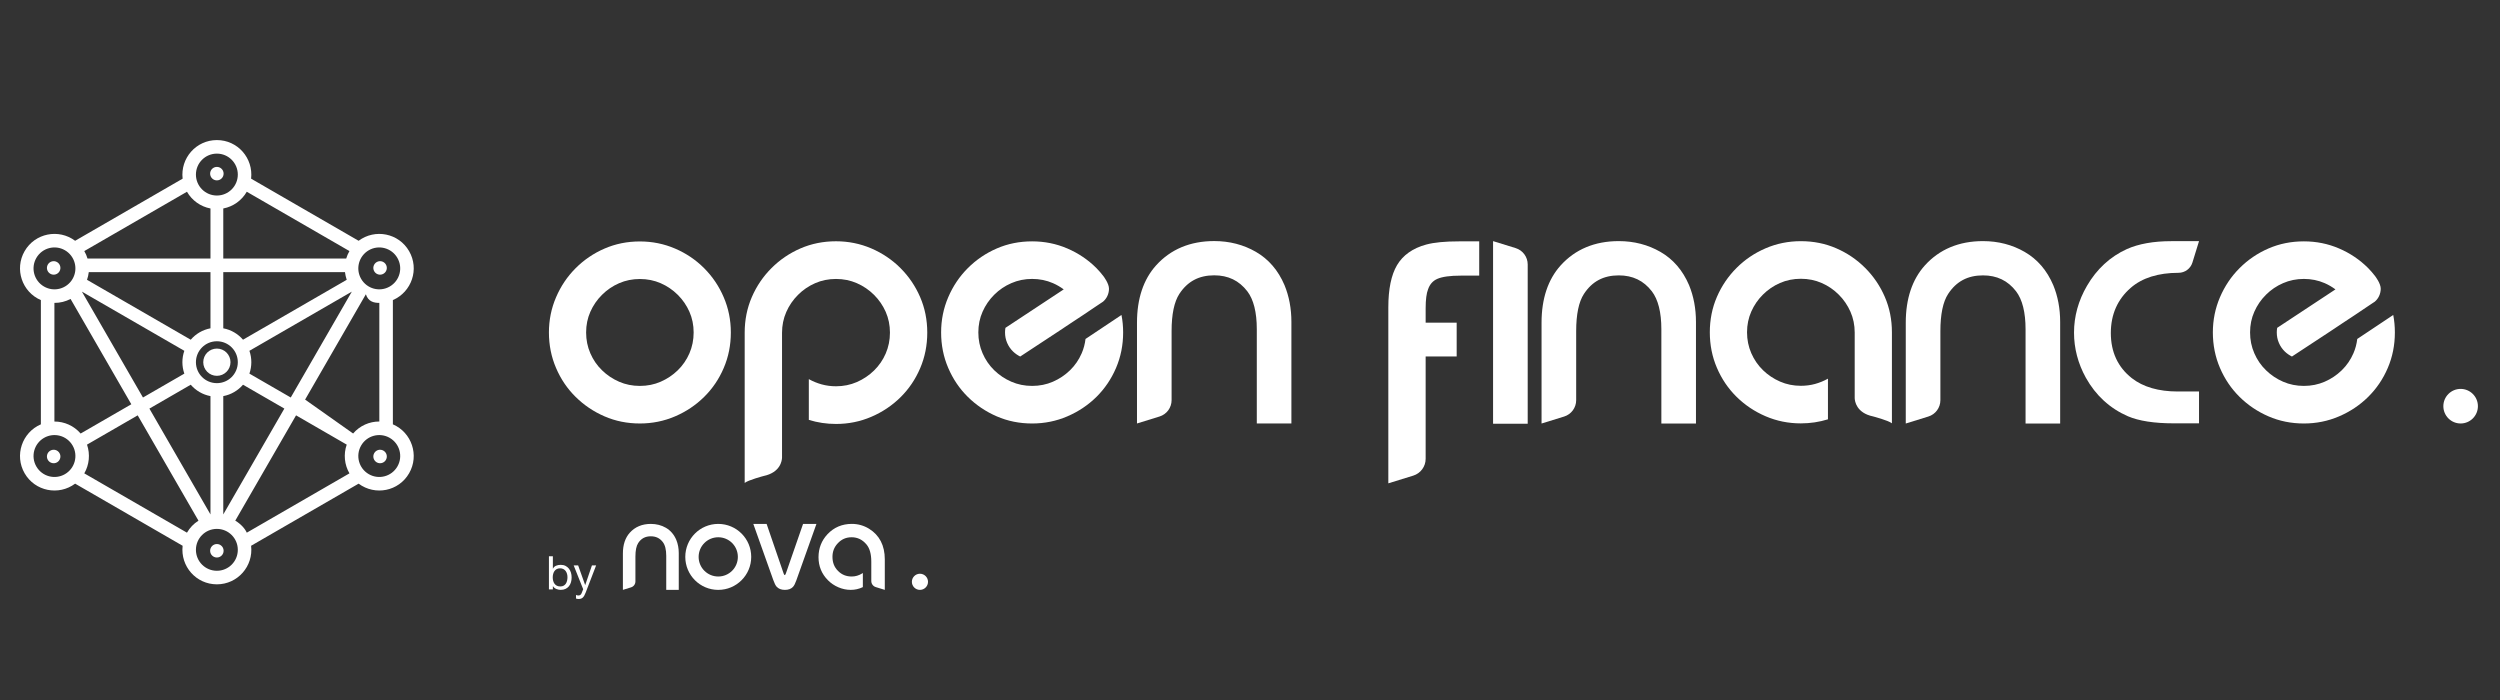
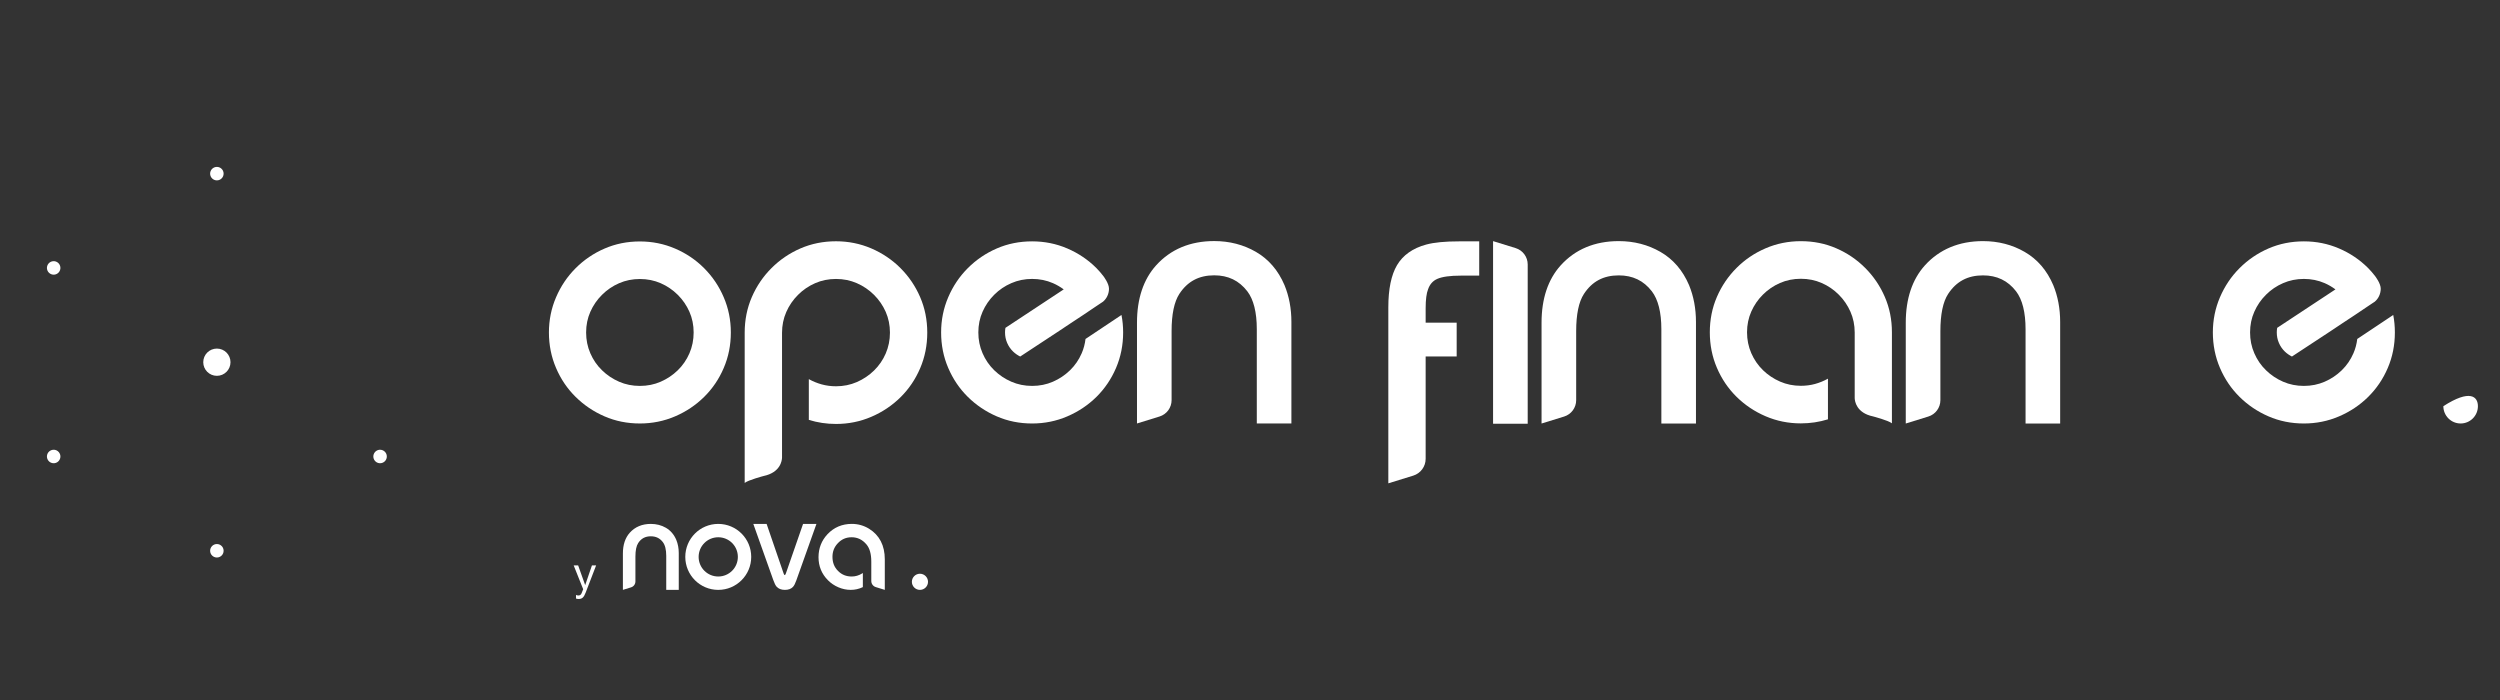
<svg xmlns="http://www.w3.org/2000/svg" width="232" height="65" viewBox="0 0 232 65" fill="none">
  <rect x="0" y="0" width="232" height="65" fill="#333333" stroke="none" />
-   <path fill-rule="evenodd" clip-rule="evenodd" d="M36.878 23.936C36.34 23.005 35.154 22.686 34.224 23.223C33.294 23.761 32.975 24.95 33.513 25.878C34.051 26.809 35.237 27.128 36.167 26.59C37.097 26.053 37.416 24.866 36.878 23.936ZM20.126 35.556C21.2 35.556 22.069 34.689 22.069 33.613C22.069 32.538 21.2 31.669 20.126 31.669C19.051 31.669 18.182 32.538 18.182 33.613C18.182 34.689 19.051 35.556 20.126 35.556ZM20.126 52.968C21.2 52.968 22.069 52.099 22.069 51.024C22.069 49.951 21.2 49.081 20.126 49.081C19.051 49.081 18.182 49.951 18.182 51.024C18.182 52.099 19.051 52.968 20.126 52.968ZM3.373 43.291C3.91 44.221 5.096 44.539 6.026 44.002C6.955 43.465 7.275 42.277 6.738 41.346C6.202 40.416 5.014 40.099 4.084 40.635C3.154 41.172 2.835 42.361 3.373 43.291ZM3.373 23.936C2.835 24.866 3.154 26.053 4.084 26.59C5.014 27.128 6.202 26.809 6.738 25.878C7.275 24.948 6.955 23.761 6.026 23.223C5.096 22.686 3.91 23.005 3.373 23.936ZM20.126 14.256C19.051 14.256 18.182 15.127 18.182 16.201C18.182 17.274 19.051 18.145 20.126 18.145C21.2 18.145 22.069 17.274 22.069 16.201C22.069 15.127 21.2 14.256 20.126 14.256ZM36.878 43.291C37.416 42.361 37.097 41.172 36.167 40.635C35.237 40.099 34.049 40.416 33.513 41.346C32.975 42.277 33.294 43.465 34.224 44.002C35.154 44.539 36.34 44.221 36.878 43.291ZM20.72 47.739L26.388 37.916L22.552 35.701C22.087 36.239 21.447 36.624 20.72 36.759V47.739ZM27.474 38.544C25.593 41.801 23.713 45.059 21.833 48.316C22.381 48.647 22.739 49.07 22.902 49.432C26.078 47.596 29.253 45.763 32.429 43.928C31.967 43.133 31.861 42.158 32.175 41.261L27.474 38.544ZM26.982 36.888L32.65 27.063L23.145 32.555C23.383 33.234 23.383 33.99 23.145 34.672L26.982 36.888ZM33.953 27.308L28.314 37.082L32.769 40.23C33.392 39.501 34.285 39.114 35.202 39.116V28.109C34.686 28.111 34.168 27.983 33.953 27.308ZM32.013 25.251H20.72V30.467C21.447 30.603 22.087 30.985 22.552 31.524L32.175 25.966C32.097 25.728 32.041 25.488 32.013 25.251ZM20.72 23.993H32.128C32.201 23.75 32.301 23.518 32.429 23.299C29.253 21.462 26.076 19.629 22.9 17.794C22.442 18.591 21.651 19.172 20.72 19.347V23.993ZM19.532 25.251H8.238C8.21 25.492 8.158 25.732 8.075 25.966L17.7 31.526C18.164 30.985 18.804 30.603 19.532 30.467V25.251ZM8.121 23.993H19.532V19.347C18.604 19.172 17.809 18.593 17.351 17.794C14.175 19.631 10.998 21.462 7.822 23.299C7.95 23.518 8.051 23.75 8.121 23.993ZM7.601 27.065L13.268 36.889L17.106 34.672C16.868 33.992 16.866 33.234 17.106 32.555L7.601 27.065ZM12.186 37.515L6.549 27.743C6.087 27.984 5.571 28.113 5.049 28.109V39.118C5.966 39.116 6.863 39.51 7.483 40.232L12.186 37.515ZM13.864 37.918L19.532 47.739V36.759C18.804 36.624 18.164 36.239 17.7 35.701L13.864 37.918ZM18.418 48.318L12.778 38.544L8.075 41.261C8.383 42.164 8.281 43.135 7.822 43.928C10.998 45.763 14.175 47.596 17.351 49.432C17.611 48.979 17.976 48.595 18.418 48.318ZM37.965 23.306C38.929 24.974 38.209 27.087 36.459 27.849V39.378C38.212 40.134 38.925 42.258 37.965 43.92C37.002 45.592 34.816 46.023 33.279 44.883C29.951 46.805 26.631 48.725 23.303 50.647C23.524 52.549 22.049 54.226 20.126 54.226C18.197 54.226 16.733 52.551 16.948 50.647C13.62 48.725 10.298 46.805 6.972 44.883C5.439 46.025 3.247 45.588 2.284 43.92C1.326 42.258 2.039 40.134 3.793 39.378V27.849C2.039 27.093 1.326 24.97 2.284 23.306C3.245 21.64 5.439 21.2 6.972 22.344C10.298 20.422 13.62 18.502 16.948 16.58C16.727 14.678 18.201 12.999 20.126 12.999C22.056 12.999 23.518 14.674 23.303 16.58C26.631 18.502 29.951 20.422 33.279 22.344C34.814 21.202 37.004 21.639 37.965 23.306Z" fill="white" />
  <path fill-rule="evenodd" clip-rule="evenodd" d="M20.126 51.737C19.78 51.737 19.5 51.457 19.5 51.112C19.5 50.766 19.78 50.486 20.126 50.486C20.473 50.486 20.751 50.766 20.751 51.112C20.751 51.457 20.473 51.737 20.126 51.737Z" fill="white" />
  <path fill-rule="evenodd" clip-rule="evenodd" d="M4.439 42.676C4.266 42.375 4.368 41.992 4.669 41.82C4.968 41.647 5.35 41.749 5.523 42.05C5.695 42.349 5.593 42.731 5.294 42.906C4.994 43.077 4.611 42.975 4.439 42.676Z" fill="white" />
  <path fill-rule="evenodd" clip-rule="evenodd" d="M4.439 24.55C4.611 24.251 4.994 24.147 5.294 24.32C5.593 24.495 5.695 24.877 5.523 25.176C5.35 25.477 4.968 25.579 4.669 25.405C4.368 25.234 4.266 24.849 4.439 24.55Z" fill="white" />
  <path fill-rule="evenodd" clip-rule="evenodd" d="M20.126 15.488C20.473 15.488 20.751 15.768 20.751 16.114C20.751 16.459 20.473 16.739 20.126 16.739C19.78 16.739 19.5 16.459 19.5 16.114C19.5 15.768 19.78 15.488 20.126 15.488Z" fill="white" />
-   <path fill-rule="evenodd" clip-rule="evenodd" d="M35.813 24.55C35.986 24.849 35.884 25.234 35.583 25.405C35.284 25.579 34.902 25.477 34.729 25.176C34.557 24.877 34.659 24.495 34.959 24.32C35.258 24.147 35.641 24.251 35.813 24.55Z" fill="white" />
  <path fill-rule="evenodd" clip-rule="evenodd" d="M35.813 42.676C35.641 42.975 35.258 43.077 34.959 42.906C34.659 42.731 34.557 42.349 34.729 42.05C34.902 41.749 35.284 41.647 35.583 41.82C35.884 41.992 35.986 42.375 35.813 42.676Z" fill="white" />
  <path fill-rule="evenodd" clip-rule="evenodd" d="M20.126 34.877C19.428 34.877 18.862 34.311 18.862 33.612C18.862 32.914 19.428 32.348 20.126 32.348C20.824 32.348 21.39 32.914 21.39 33.612C21.39 34.311 20.824 34.877 20.126 34.877Z" fill="white" />
-   <path fill-rule="evenodd" clip-rule="evenodd" d="M52.621 53.258C52.593 53.16 52.552 53.071 52.496 52.992C52.441 52.916 52.368 52.855 52.281 52.809C52.194 52.762 52.09 52.74 51.973 52.74C51.849 52.74 51.745 52.764 51.659 52.812C51.574 52.862 51.503 52.926 51.448 53.004C51.394 53.084 51.355 53.173 51.331 53.273C51.306 53.373 51.294 53.475 51.294 53.579C51.294 53.687 51.306 53.793 51.333 53.895C51.358 53.997 51.399 54.086 51.455 54.164C51.511 54.242 51.583 54.304 51.672 54.352C51.761 54.398 51.869 54.422 51.995 54.422C52.121 54.422 52.227 54.398 52.311 54.348C52.394 54.302 52.465 54.235 52.515 54.155C52.567 54.075 52.604 53.984 52.626 53.88C52.65 53.776 52.661 53.67 52.661 53.563C52.661 53.459 52.648 53.356 52.621 53.258ZM51.306 51.62V52.77H51.314C51.375 52.645 51.47 52.556 51.6 52.5C51.728 52.445 51.871 52.417 52.025 52.417C52.196 52.417 52.348 52.448 52.474 52.511C52.602 52.575 52.708 52.66 52.793 52.768C52.877 52.874 52.942 52.998 52.984 53.139C53.027 53.28 53.047 53.429 53.047 53.587C53.047 53.745 53.027 53.895 52.986 54.034C52.944 54.175 52.882 54.298 52.797 54.404C52.712 54.508 52.606 54.59 52.478 54.651C52.35 54.71 52.203 54.74 52.034 54.74C51.978 54.74 51.919 54.734 51.85 54.723C51.783 54.712 51.717 54.694 51.652 54.668C51.585 54.642 51.522 54.606 51.462 54.562C51.405 54.517 51.355 54.462 51.314 54.397H51.306V54.694H50.941V51.62H51.306Z" fill="white" />
  <path fill-rule="evenodd" clip-rule="evenodd" d="M54.351 54.991C54.309 55.101 54.266 55.192 54.225 55.266C54.184 55.34 54.138 55.402 54.088 55.45C54.038 55.496 53.98 55.532 53.921 55.552C53.858 55.574 53.787 55.586 53.706 55.586C53.663 55.586 53.62 55.582 53.577 55.576C53.535 55.571 53.494 55.561 53.453 55.547V55.21C53.485 55.223 53.522 55.236 53.563 55.248C53.603 55.257 53.639 55.262 53.668 55.262C53.743 55.262 53.806 55.244 53.854 55.209C53.906 55.173 53.943 55.121 53.969 55.056L54.119 54.681L53.238 52.469H53.652L54.301 54.289H54.309L54.932 52.469H55.32L54.351 54.991Z" fill="white" />
  <path fill-rule="evenodd" clip-rule="evenodd" d="M74.525 48.618L72.932 53.207C72.899 53.307 72.856 53.369 72.821 53.369C72.798 53.369 72.759 53.33 72.72 53.22L71.141 48.618H69.907L71.761 53.827C71.867 54.121 71.963 54.32 72.06 54.433C72.238 54.637 72.5 54.741 72.839 54.741C73.166 54.741 73.416 54.648 73.585 54.466C73.693 54.353 73.795 54.156 73.897 53.866L75.766 48.618H74.525Z" fill="white" />
  <path fill-rule="evenodd" clip-rule="evenodd" d="M76.828 53.84C77.105 54.122 77.435 54.345 77.805 54.502C78.176 54.66 78.56 54.74 78.948 54.74C79.341 54.74 79.718 54.655 80.073 54.484V53.173C80.046 53.19 80.02 53.208 79.996 53.223C79.694 53.407 79.373 53.5 79.039 53.5C78.532 53.5 78.118 53.333 77.773 52.987C77.422 52.636 77.253 52.209 77.253 51.676C77.253 51.188 77.409 50.781 77.734 50.43C78.087 50.045 78.51 49.858 79.028 49.858C79.579 49.858 80.03 50.077 80.408 50.523C80.705 50.874 80.856 51.408 80.856 52.114V53.919C80.856 54.178 81.025 54.406 81.272 54.482L82.109 54.74V51.906C82.109 50.623 81.615 49.665 80.642 49.063C80.158 48.768 79.623 48.617 79.052 48.617C78.148 48.617 77.387 48.94 76.789 49.577C76.238 50.166 75.958 50.883 75.958 51.708C75.958 52.541 76.251 53.258 76.828 53.84Z" fill="white" />
  <path fill-rule="evenodd" clip-rule="evenodd" d="M66.654 53.5C65.648 53.5 64.833 52.685 64.833 51.68C64.833 50.673 65.648 49.858 66.654 49.858C67.66 49.858 68.473 50.673 68.473 51.68C68.473 52.685 67.66 53.5 66.654 53.5ZM66.654 48.618C64.963 48.618 63.595 49.988 63.595 51.68C63.595 53.37 64.963 54.741 66.654 54.741C68.343 54.741 69.713 53.37 69.713 51.68C69.713 49.988 68.343 48.618 66.654 48.618Z" fill="white" />
  <path fill-rule="evenodd" clip-rule="evenodd" d="M58.446 49.434C58.936 48.892 59.593 48.619 60.396 48.619C60.91 48.619 61.382 48.739 61.796 48.979C62.223 49.226 62.546 49.601 62.757 50.095C62.911 50.468 62.989 50.883 62.989 51.33V54.74H61.827V51.575C61.827 51.007 61.72 50.578 61.506 50.301C61.23 49.943 60.866 49.768 60.396 49.768C59.884 49.768 59.502 49.972 59.227 50.392C59.054 50.656 58.967 51.076 58.967 51.638V53.958C58.967 54.211 58.804 54.431 58.563 54.506L57.805 54.74V51.356C57.805 50.554 58.021 49.906 58.446 49.434Z" fill="white" />
  <path fill-rule="evenodd" clip-rule="evenodd" d="M85.37 53.243C84.958 53.243 84.622 53.579 84.622 53.991C84.622 54.405 84.958 54.741 85.37 54.741C85.784 54.741 86.12 54.405 86.12 53.991C86.12 53.579 85.784 53.243 85.37 53.243Z" fill="white" />
-   <path fill-rule="evenodd" clip-rule="evenodd" d="M229.95 37.694C229.95 38.58 229.232 39.299 228.347 39.299C227.461 39.299 226.743 38.58 226.743 37.694C226.743 36.809 227.461 36.09 228.347 36.09C229.232 36.09 229.95 36.809 229.95 37.694Z" fill="white" />
+   <path fill-rule="evenodd" clip-rule="evenodd" d="M229.95 37.694C229.95 38.58 229.232 39.299 228.347 39.299C227.461 39.299 226.743 38.58 226.743 37.694C229.232 36.09 229.95 36.809 229.95 37.694Z" fill="white" />
  <path fill-rule="evenodd" clip-rule="evenodd" d="M107.284 24.628C108.637 23.131 110.452 22.371 112.677 22.371C114.095 22.371 115.398 22.707 116.547 23.372C117.724 24.05 118.617 25.088 119.199 26.455C119.626 27.486 119.842 28.633 119.842 29.872V39.299H116.631V30.55C116.631 28.975 116.332 27.79 115.747 27.027C114.977 26.033 113.973 25.55 112.677 25.55C111.259 25.55 110.201 26.115 109.442 27.276C108.967 28.008 108.724 29.166 108.724 30.724V37.133C108.724 37.83 108.271 38.445 107.607 38.651L105.513 39.299V29.941C105.513 27.721 106.109 25.935 107.284 24.628Z" fill="white" />
  <path fill-rule="evenodd" clip-rule="evenodd" d="M54.392 30.852C54.392 31.54 54.522 32.184 54.784 32.788C55.046 33.391 55.406 33.915 55.868 34.362C56.326 34.81 56.855 35.163 57.451 35.423C58.049 35.685 58.691 35.813 59.381 35.813C60.072 35.813 60.716 35.685 61.312 35.423C61.907 35.163 62.436 34.81 62.897 34.362C63.357 33.915 63.717 33.391 63.979 32.788C64.24 32.184 64.37 31.54 64.37 30.852C64.37 30.165 64.24 29.526 63.979 28.934C63.717 28.342 63.357 27.816 62.897 27.359C62.436 26.901 61.907 26.542 61.312 26.282C60.716 26.022 60.072 25.892 59.381 25.892C58.691 25.892 58.049 26.022 57.451 26.282C56.855 26.542 56.326 26.901 55.868 27.359C55.406 27.816 55.046 28.342 54.784 28.934C54.522 29.526 54.392 30.165 54.392 30.852ZM50.94 30.852C50.94 29.701 51.161 28.613 51.601 27.588C52.039 26.562 52.646 25.662 53.42 24.887C54.194 24.113 55.088 23.506 56.102 23.067C57.117 22.627 58.21 22.406 59.381 22.406C60.532 22.406 61.62 22.627 62.646 23.067C63.67 23.506 64.569 24.113 65.343 24.887C66.117 25.662 66.725 26.562 67.163 27.588C67.603 28.613 67.822 29.701 67.822 30.852C67.822 32.026 67.603 33.124 67.163 34.149C66.725 35.176 66.117 36.071 65.343 36.834C64.569 37.598 63.67 38.201 62.646 38.639C61.62 39.08 60.532 39.299 59.381 39.299C58.21 39.299 57.117 39.08 56.102 38.639C55.088 38.201 54.194 37.598 53.42 36.834C52.646 36.071 52.039 35.176 51.601 34.149C51.161 33.124 50.94 32.026 50.94 30.852Z" fill="white" />
  <path fill-rule="evenodd" clip-rule="evenodd" d="M85.39 27.573C84.95 26.553 84.341 25.656 83.563 24.878C82.786 24.102 81.884 23.493 80.855 23.051C79.825 22.611 78.734 22.39 77.58 22.39C76.403 22.39 75.306 22.611 74.289 23.051C73.27 23.493 72.372 24.102 71.596 24.878C70.818 25.656 70.209 26.553 69.768 27.573C69.328 28.593 69.107 29.69 69.107 30.866V41.481V44.815C69.445 44.545 70.857 44.174 70.857 44.174C72.431 43.847 72.563 42.735 72.572 42.478V40.539V30.89C72.572 30.197 72.704 29.553 72.966 28.955C73.227 28.357 73.591 27.827 74.053 27.367C74.513 26.904 75.044 26.542 75.644 26.28C76.241 26.018 76.885 25.887 77.58 25.887C78.272 25.887 78.918 26.018 79.515 26.279C80.115 26.54 80.644 26.901 81.106 27.359C81.568 27.818 81.93 28.346 82.194 28.94C82.455 29.536 82.587 30.177 82.587 30.866C82.587 31.556 82.455 32.203 82.194 32.808C81.93 33.414 81.568 33.939 81.106 34.389C80.644 34.838 80.115 35.193 79.515 35.455C78.918 35.715 78.272 35.846 77.58 35.846C77.117 35.846 76.676 35.787 76.256 35.672C75.837 35.557 75.438 35.393 75.061 35.184L75.059 35.185V38.965C75.863 39.215 76.702 39.343 77.58 39.343C78.734 39.343 79.825 39.123 80.855 38.681C81.884 38.24 82.786 37.637 83.563 36.87C84.341 36.103 84.95 35.204 85.39 34.175C85.831 33.146 86.05 32.043 86.05 30.866C86.05 29.69 85.831 28.593 85.39 27.573Z" fill="white" />
  <path fill-rule="evenodd" clip-rule="evenodd" d="M102.399 25.631C102.197 25.369 101.983 25.115 101.748 24.879C100.972 24.105 100.073 23.497 99.047 23.057C98.022 22.617 96.933 22.398 95.782 22.398C94.609 22.398 93.516 22.617 92.501 23.057C91.486 23.497 90.591 24.105 89.817 24.879C89.041 25.654 88.436 26.556 87.996 27.581C87.555 28.608 87.336 29.697 87.336 30.848C87.336 32.022 87.555 33.121 87.996 34.146C88.436 35.173 89.041 36.068 89.817 36.834C90.591 37.597 91.486 38.2 92.501 38.639C93.516 39.079 94.609 39.3 95.782 39.3C96.933 39.3 98.022 39.079 99.047 38.639C100.073 38.2 100.972 37.597 101.748 36.834C102.521 36.068 103.128 35.173 103.568 34.146C104.008 33.121 104.227 32.022 104.227 30.848C104.227 30.294 104.177 29.754 104.073 29.229L100.736 31.455C100.68 31.918 100.565 32.361 100.382 32.783C100.12 33.387 99.76 33.912 99.299 34.36C98.839 34.807 98.308 35.162 97.713 35.422C97.117 35.682 96.473 35.812 95.782 35.812C95.09 35.812 94.448 35.682 93.852 35.422C93.254 35.162 92.725 34.807 92.265 34.36C91.805 33.912 91.445 33.387 91.183 32.783C90.92 32.179 90.79 31.535 90.79 30.848C90.79 30.161 90.92 29.522 91.183 28.928C91.445 28.335 91.805 27.81 92.265 27.351C92.725 26.894 93.254 26.534 93.852 26.276C94.448 26.016 95.09 25.884 95.782 25.884C96.473 25.884 97.117 26.016 97.713 26.276C98.071 26.432 98.403 26.628 98.713 26.855L96.352 28.413L93.305 30.423C93.281 30.56 93.267 30.701 93.267 30.848C93.267 31.195 93.332 31.518 93.464 31.823C93.596 32.127 93.778 32.393 94.01 32.618C94.207 32.809 94.429 32.963 94.674 33.086L98.29 30.709C98.29 30.705 98.29 30.703 98.29 30.701V30.709L99.361 29.995L100.502 29.243L101.645 28.473L101.985 28.246L102.154 28.133L102.36 27.997C102.698 27.713 102.906 27.286 102.915 26.807C102.924 26.307 102.399 25.631 102.399 25.631Z" fill="white" />
  <path fill-rule="evenodd" clip-rule="evenodd" d="M135.179 29.946V33.077H132.3V42.58C132.3 43.293 131.835 43.926 131.152 44.138L128.837 44.853V28.508C128.837 26.826 129.108 25.513 129.643 24.608C130.194 23.678 131.103 23.034 132.347 22.696C133.089 22.495 134.093 22.398 135.413 22.398H137.271V25.578H135.565C134.567 25.578 133.832 25.68 133.377 25.882C132.967 26.066 132.69 26.375 132.525 26.846C132.377 27.216 132.3 27.808 132.3 28.609V29.946H135.179Z" fill="white" />
  <path fill-rule="evenodd" clip-rule="evenodd" d="M144.827 24.632C146.18 23.135 147.995 22.375 150.22 22.375C151.638 22.375 152.941 22.712 154.09 23.377C155.269 24.054 156.161 25.093 156.744 26.459C157.169 27.49 157.386 28.638 157.386 29.875V39.303H154.174V30.554C154.174 28.98 153.875 27.795 153.29 27.031C152.522 26.038 151.516 25.555 150.22 25.555C148.802 25.555 147.744 26.119 146.987 27.28C146.51 28.01 146.269 29.171 146.269 30.729V37.138C146.269 37.834 145.816 38.449 145.152 38.655L143.056 39.303V29.945C143.056 27.726 143.652 25.938 144.827 24.632Z" fill="white" />
  <path fill-rule="evenodd" clip-rule="evenodd" d="M178.626 24.632C179.979 23.135 181.794 22.375 184.019 22.375C185.437 22.375 186.74 22.712 187.889 23.377C189.067 24.054 189.96 25.093 190.541 26.459C190.968 27.49 191.183 28.638 191.183 29.875V39.303H187.972V30.554C187.972 28.98 187.674 27.795 187.089 27.031C186.321 26.038 185.315 25.555 184.019 25.555C182.601 25.555 181.543 26.119 180.786 27.28C180.309 28.01 180.068 29.171 180.068 30.729V37.138C180.068 37.834 179.615 38.449 178.949 38.655L176.855 39.303V29.945C176.855 27.726 177.451 25.938 178.626 24.632Z" fill="white" />
  <path fill-rule="evenodd" clip-rule="evenodd" d="M138.557 39.321H141.771V24.543C141.771 23.845 141.318 23.23 140.652 23.024L138.557 22.376V39.321Z" fill="white" />
  <path fill-rule="evenodd" clip-rule="evenodd" d="M174.911 27.551C174.471 26.535 173.864 25.638 173.088 24.864C172.314 24.088 171.42 23.48 170.402 23.04C169.387 22.6 168.294 22.381 167.119 22.381C165.968 22.381 164.879 22.6 163.853 23.04C162.828 23.48 161.926 24.088 161.152 24.864C160.376 25.638 159.769 26.535 159.33 27.551C158.89 28.567 158.671 29.663 158.671 30.836C158.671 32.008 158.89 33.11 159.33 34.135C159.769 35.162 160.376 36.059 161.152 36.824C161.926 37.587 162.828 38.191 163.853 38.631C164.879 39.071 165.968 39.29 167.119 39.29C167.995 39.29 168.832 39.162 169.634 38.913V35.143L169.632 35.141C169.255 35.351 168.858 35.515 168.439 35.63C168.021 35.745 167.581 35.802 167.119 35.802C166.429 35.802 165.785 35.672 165.189 35.411C164.591 35.151 164.062 34.796 163.602 34.35C163.142 33.901 162.78 33.375 162.518 32.773C162.256 32.168 162.125 31.524 162.125 30.836C162.125 30.147 162.256 29.509 162.518 28.914C162.78 28.322 163.142 27.794 163.602 27.338C164.062 26.879 164.591 26.52 165.189 26.26C165.785 26 166.429 25.87 167.119 25.87C167.811 25.87 168.455 26 169.051 26.262C169.649 26.522 170.178 26.884 170.638 27.345C171.098 27.804 171.46 28.333 171.722 28.929C171.984 29.525 172.116 30.168 172.116 30.859V35.019V36.116V36.952C172.125 37.208 172.255 38.319 173.825 38.644C173.825 38.644 175.234 39.013 175.57 39.283V37.056V35.958V30.836C175.57 29.663 175.351 28.567 174.911 27.551Z" fill="white" />
-   <path fill-rule="evenodd" clip-rule="evenodd" d="M197.378 23.112C195.826 23.816 194.579 24.965 193.671 26.526C192.873 27.894 192.469 29.356 192.469 30.869C192.469 32.322 192.836 33.729 193.564 35.048C194.482 36.695 195.796 37.901 197.47 38.629C198.489 39.065 199.918 39.286 201.719 39.286H204.069V36.331H202.094C200.316 36.331 198.879 35.913 197.827 35.089C196.539 34.073 195.885 32.667 195.885 30.905C195.885 29.187 196.505 27.779 197.727 26.715C198.79 25.788 200.284 25.317 202.164 25.317C202.756 25.317 203.282 24.93 203.456 24.366L204.069 22.38H201.487C199.852 22.38 198.469 22.627 197.378 23.112Z" fill="white" />
  <path fill-rule="evenodd" clip-rule="evenodd" d="M220.416 25.631C220.214 25.369 220.001 25.115 219.765 24.879C218.991 24.105 218.091 23.497 217.064 23.057C216.04 22.617 214.95 22.398 213.8 22.398C212.627 22.398 211.534 22.617 210.518 23.057C209.503 23.497 208.608 24.105 207.835 24.879C207.059 25.654 206.454 26.556 206.014 27.581C205.574 28.608 205.353 29.697 205.353 30.848C205.353 32.022 205.574 33.121 206.014 34.146C206.454 35.173 207.059 36.068 207.835 36.834C208.608 37.597 209.503 38.2 210.518 38.639C211.534 39.079 212.627 39.3 213.8 39.3C214.95 39.3 216.04 39.079 217.064 38.639C218.091 38.2 218.991 37.597 219.765 36.834C220.539 36.068 221.148 35.173 221.586 34.146C222.025 33.121 222.244 32.022 222.244 30.848C222.244 30.294 222.194 29.754 222.092 29.229L218.753 31.455C218.698 31.918 218.583 32.361 218.399 32.783C218.137 33.387 217.777 33.912 217.317 34.36C216.857 34.807 216.328 35.162 215.732 35.422C215.134 35.682 214.49 35.812 213.8 35.812C213.109 35.812 212.465 35.682 211.869 35.422C211.272 35.162 210.743 34.807 210.284 34.36C209.822 33.912 209.462 33.387 209.201 32.783C208.937 32.179 208.807 31.535 208.807 30.848C208.807 30.161 208.937 29.522 209.201 28.928C209.462 28.335 209.822 27.81 210.284 27.351C210.743 26.894 211.272 26.534 211.869 26.276C212.465 26.016 213.109 25.884 213.8 25.884C214.49 25.884 215.134 26.016 215.732 26.276C216.09 26.432 216.42 26.628 216.73 26.855L214.369 28.413L211.322 30.423C211.298 30.56 211.285 30.701 211.285 30.848C211.285 31.195 211.35 31.518 211.483 31.823C211.613 32.127 211.795 32.393 212.027 32.618C212.224 32.809 212.447 32.963 212.692 33.086L216.309 30.709C216.309 30.705 216.307 30.703 216.307 30.701C216.307 30.703 216.309 30.705 216.309 30.709L217.378 29.995L218.519 29.243L219.663 28.473L220.002 28.246L220.171 28.133L220.377 27.997C220.717 27.713 220.923 27.286 220.932 26.807C220.942 26.307 220.416 25.631 220.416 25.631Z" fill="white" />
</svg>